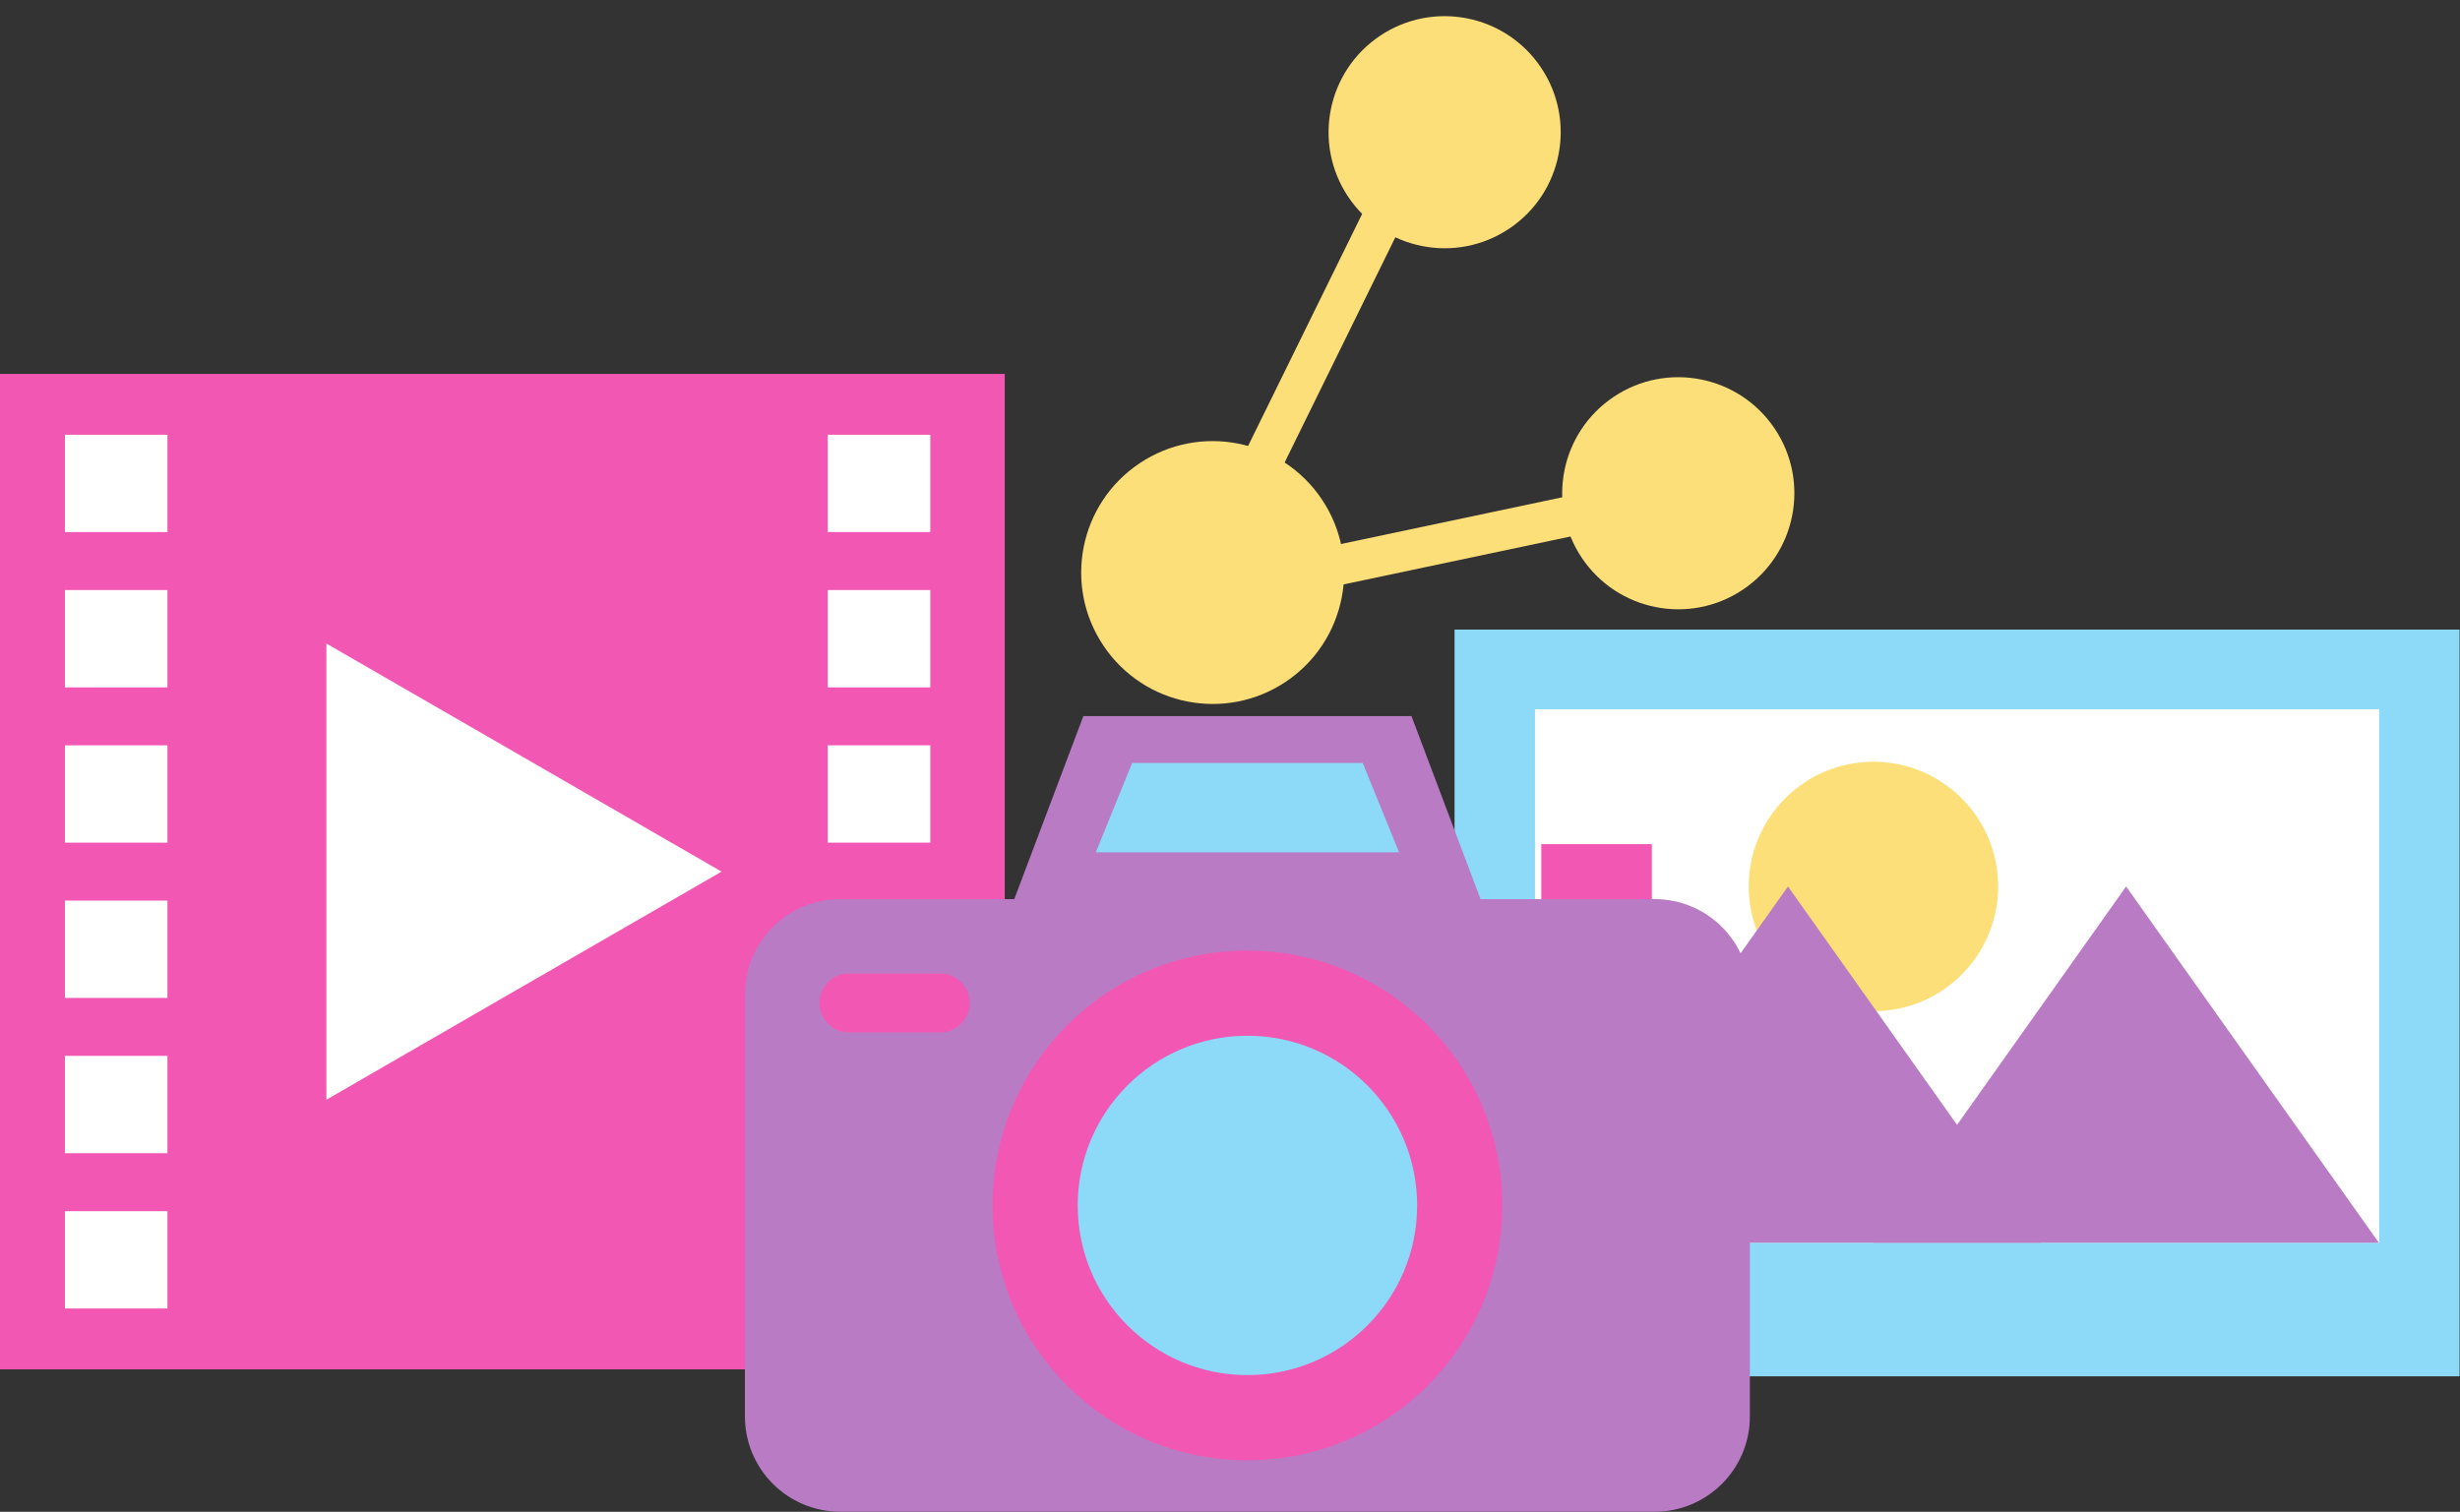
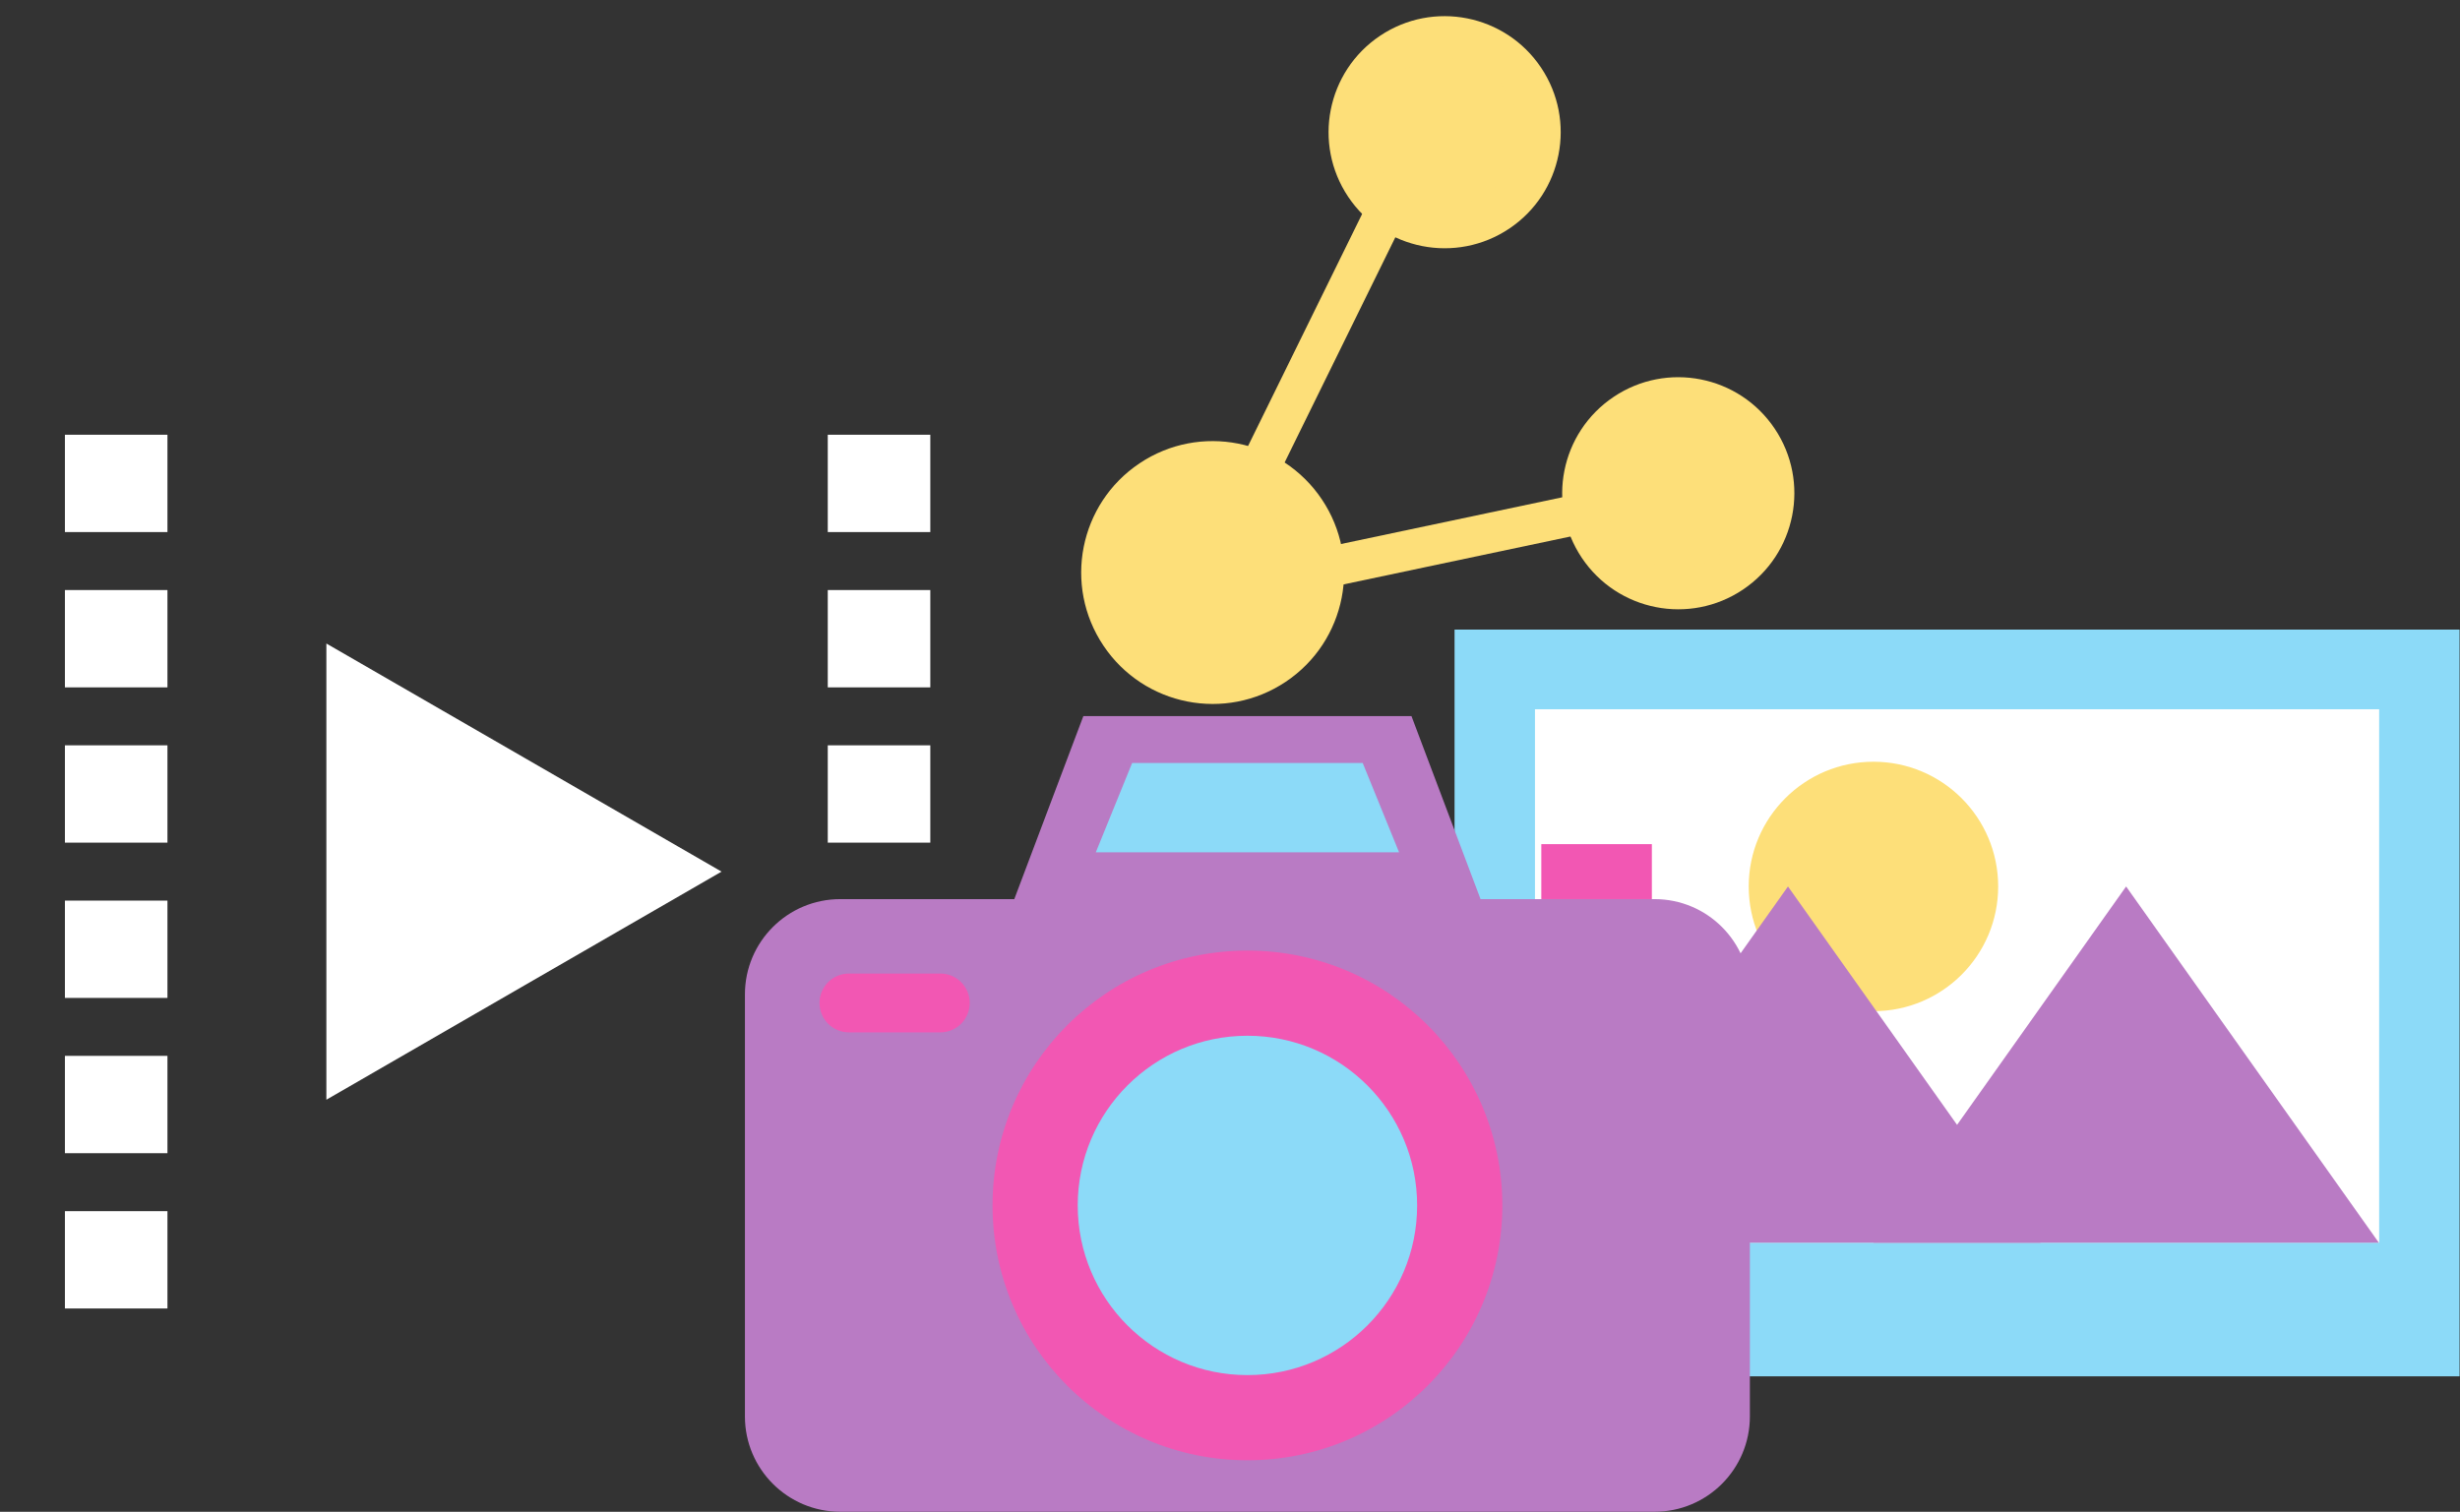
<svg xmlns="http://www.w3.org/2000/svg" height="226.4" preserveAspectRatio="xMidYMid meet" version="1.0" viewBox="28.5 41.5 368.3 226.4" width="368.3" zoomAndPan="magnify">
  <rect x="28.5" y="41.5" width="368.3" height="226.4" fill="#333333" stroke="none" />
  <g>
    <g id="change1_1">
      <path d="M 237.09 64.062 L 202.332 134.789 L 280.383 118.305 L 279.145 112.434 L 213.156 126.371 L 242.477 66.711 L 237.09 64.062" fill="#fddf79" />
    </g>
    <g id="change1_2">
      <path d="M 294.199 105.691 C 299.547 113.664 297.41 124.461 289.438 129.801 C 281.465 135.148 270.672 133.016 265.324 125.043 C 259.984 117.07 262.113 106.277 270.09 100.934 C 278.059 95.59 288.855 97.719 294.199 105.691" fill="#fddf79" />
    </g>
    <g id="change1_3">
      <path d="M 289.004 109.176 C 292.426 114.277 291.059 121.188 285.957 124.605 C 280.852 128.027 273.945 126.66 270.523 121.559 C 267.105 116.457 268.465 109.547 273.57 106.129 C 278.676 102.707 285.586 104.07 289.004 109.176" fill="#fddf79" />
    </g>
    <g id="change1_4">
      <path d="M 259.219 51.625 C 264.562 59.598 262.43 70.395 254.461 75.734 C 246.484 81.078 235.691 78.949 230.348 70.977 C 225.008 63.004 227.137 52.211 235.109 46.863 C 243.078 41.52 253.875 43.652 259.219 51.625" fill="#fddf79" />
    </g>
    <g id="change1_5">
      <path d="M 254.02 55.109 C 257.441 60.211 256.078 67.117 250.977 70.539 C 245.875 73.961 238.965 72.594 235.547 67.492 C 232.125 62.391 233.492 55.48 238.594 52.062 C 243.695 48.641 250.605 50.008 254.02 55.109" fill="#fddf79" />
    </g>
    <g id="change1_6">
      <path d="M 226.402 116.285 C 232.453 125.312 230.039 137.539 221.012 143.59 C 211.98 149.641 199.754 147.227 193.707 138.195 C 187.652 129.168 190.066 116.941 199.098 110.891 C 208.125 104.84 220.352 107.254 226.402 116.285" fill="#fddf79" />
    </g>
    <g id="change1_7">
      <path d="M 220.516 120.227 C 224.391 126.008 222.848 133.828 217.066 137.703 C 211.281 141.578 203.465 140.031 199.59 134.254 C 195.715 128.477 197.262 120.652 203.039 116.777 C 208.816 112.902 216.645 114.449 220.516 120.227" fill="#fddf79" />
    </g>
    <g id="change2_1">
-       <path d="M 178.926 246.566 L 28.465 246.566 L 28.465 97.496 L 178.926 97.496 L 178.926 246.566" fill="#f257b3" />
-     </g>
+       </g>
    <g id="change3_1">
      <path d="M 53.57 121.18 L 38.219 121.18 L 38.219 106.605 L 53.57 106.605 L 53.57 121.18" fill="#fff" />
    </g>
    <g id="change3_2">
      <path d="M 53.57 144.438 L 38.219 144.438 L 38.219 129.863 L 53.57 129.863 L 53.57 144.438" fill="#fff" />
    </g>
    <g id="change3_3">
      <path d="M 53.57 167.691 L 38.219 167.691 L 38.219 153.117 L 53.57 153.117 L 53.57 167.691" fill="#fff" />
    </g>
    <g id="change3_4">
      <path d="M 53.57 190.945 L 38.219 190.945 L 38.219 176.371 L 53.57 176.371 L 53.57 190.945" fill="#fff" />
    </g>
    <g id="change3_5">
      <path d="M 53.57 214.199 L 38.219 214.199 L 38.219 199.621 L 53.57 199.621 L 53.57 214.199" fill="#fff" />
    </g>
    <g id="change3_6">
      <path d="M 53.57 237.453 L 38.219 237.453 L 38.219 222.879 L 53.57 222.879 L 53.57 237.453" fill="#fff" />
    </g>
    <g id="change3_7">
      <path d="M 167.781 121.18 L 152.43 121.18 L 152.43 106.605 L 167.781 106.605 L 167.781 121.18" fill="#fff" />
    </g>
    <g id="change3_8">
      <path d="M 167.781 144.438 L 152.43 144.438 L 152.43 129.863 L 167.781 129.863 L 167.781 144.438" fill="#fff" />
    </g>
    <g id="change3_9">
      <path d="M 167.781 167.691 L 152.43 167.691 L 152.43 153.117 L 167.781 153.117 L 167.781 167.691" fill="#fff" />
    </g>
    <g id="change3_10">
      <path d="M 167.781 190.945 L 152.43 190.945 L 152.43 176.371 L 167.781 176.371 L 167.781 190.945" fill="#fff" />
    </g>
    <g id="change3_11">
      <path d="M 167.781 214.199 L 152.43 214.199 L 152.43 199.621 L 167.781 199.621 L 167.781 214.199" fill="#fff" />
    </g>
    <g id="change3_12">
      <path d="M 167.781 237.453 L 152.43 237.453 L 152.43 222.879 L 167.781 222.879 L 167.781 237.453" fill="#fff" />
    </g>
    <g id="change3_13">
      <path d="M 77.363 172.031 L 77.363 137.871 L 106.945 154.949 L 136.527 172.031 L 106.945 189.109 L 77.363 206.191 L 77.363 172.031" fill="#fff" />
    </g>
    <g id="change4_1">
      <path d="M 396.734 247.613 L 246.27 247.613 L 246.27 135.785 L 396.734 135.785 L 396.734 247.613" fill="#8cdaf8" />
    </g>
    <g id="change3_14">
      <path d="M 384.695 227.605 L 258.309 227.605 L 258.309 147.715 L 384.695 147.715 L 384.695 227.605" fill="#fff" />
    </g>
    <g id="change1_8">
      <path d="M 327.656 174.254 C 327.656 184.57 319.297 192.93 308.984 192.93 C 298.672 192.93 290.309 184.57 290.309 174.254 C 290.309 163.938 298.672 155.574 308.984 155.574 C 319.297 155.574 327.656 163.938 327.656 174.254" fill="#fddf79" />
    </g>
    <g id="change5_1">
      <path d="M 296.188 227.605 L 258.355 227.605 L 277.27 200.93 L 296.188 174.254 L 315.105 200.93 L 334.02 227.605 L 296.188 227.605" fill="#b97bc4" />
    </g>
    <g id="change5_2">
      <path d="M 346.812 227.605 L 308.984 227.605 L 327.902 200.93 L 346.812 174.254 L 365.73 200.93 L 384.652 227.605 L 346.812 227.605" fill="#b97bc4" />
    </g>
    <g id="change5_3">
      <path d="M 290.484 253.617 C 290.484 261.5 284.102 267.891 276.219 267.891 L 154.301 267.891 C 146.422 267.891 140.027 261.5 140.027 253.617 L 140.027 190.418 C 140.027 182.535 146.422 176.148 154.301 176.148 L 276.219 176.148 C 284.102 176.148 290.484 182.535 290.484 190.418 L 290.484 253.617" fill="#b97bc4" />
    </g>
    <g id="change5_4">
      <path d="M 250.16 176.148 L 180.355 176.148 L 190.695 148.742 L 239.82 148.742 L 250.16 176.148" fill="#b97bc4" />
    </g>
    <g id="change4_2">
      <path d="M 237.961 169.133 L 192.562 169.133 L 197.996 155.766 L 232.52 155.766 L 237.961 169.133" fill="#8cdaf8" />
    </g>
    <g id="change2_2">
      <path d="M 253.422 222.02 C 253.422 243.098 236.34 260.184 215.262 260.184 C 194.18 260.184 177.098 243.098 177.098 222.02 C 177.098 200.945 194.18 183.855 215.262 183.855 C 236.34 183.855 253.422 200.945 253.422 222.02" fill="#f257b3" />
    </g>
    <g id="change4_3">
      <path d="M 240.668 222.02 C 240.668 236.055 229.289 247.43 215.262 247.43 C 201.23 247.43 189.852 236.055 189.852 222.02 C 189.852 207.992 201.23 196.609 215.262 196.609 C 229.289 196.609 240.668 207.992 240.668 222.02" fill="#8cdaf8" />
    </g>
    <g id="change2_3">
      <path d="M 173.684 191.699 C 173.684 194.133 171.711 196.105 169.277 196.105 L 155.598 196.105 C 153.164 196.105 151.191 194.133 151.191 191.699 C 151.191 189.266 153.164 187.293 155.598 187.293 L 169.277 187.293 C 171.711 187.293 173.684 189.266 173.684 191.699" fill="#f257b3" />
    </g>
    <g id="change2_4">
      <path d="M 275.809 167.914 L 259.258 167.914 L 259.258 176.148 L 275.809 176.148 L 275.809 167.914" fill="#f257b3" />
    </g>
  </g>
</svg>